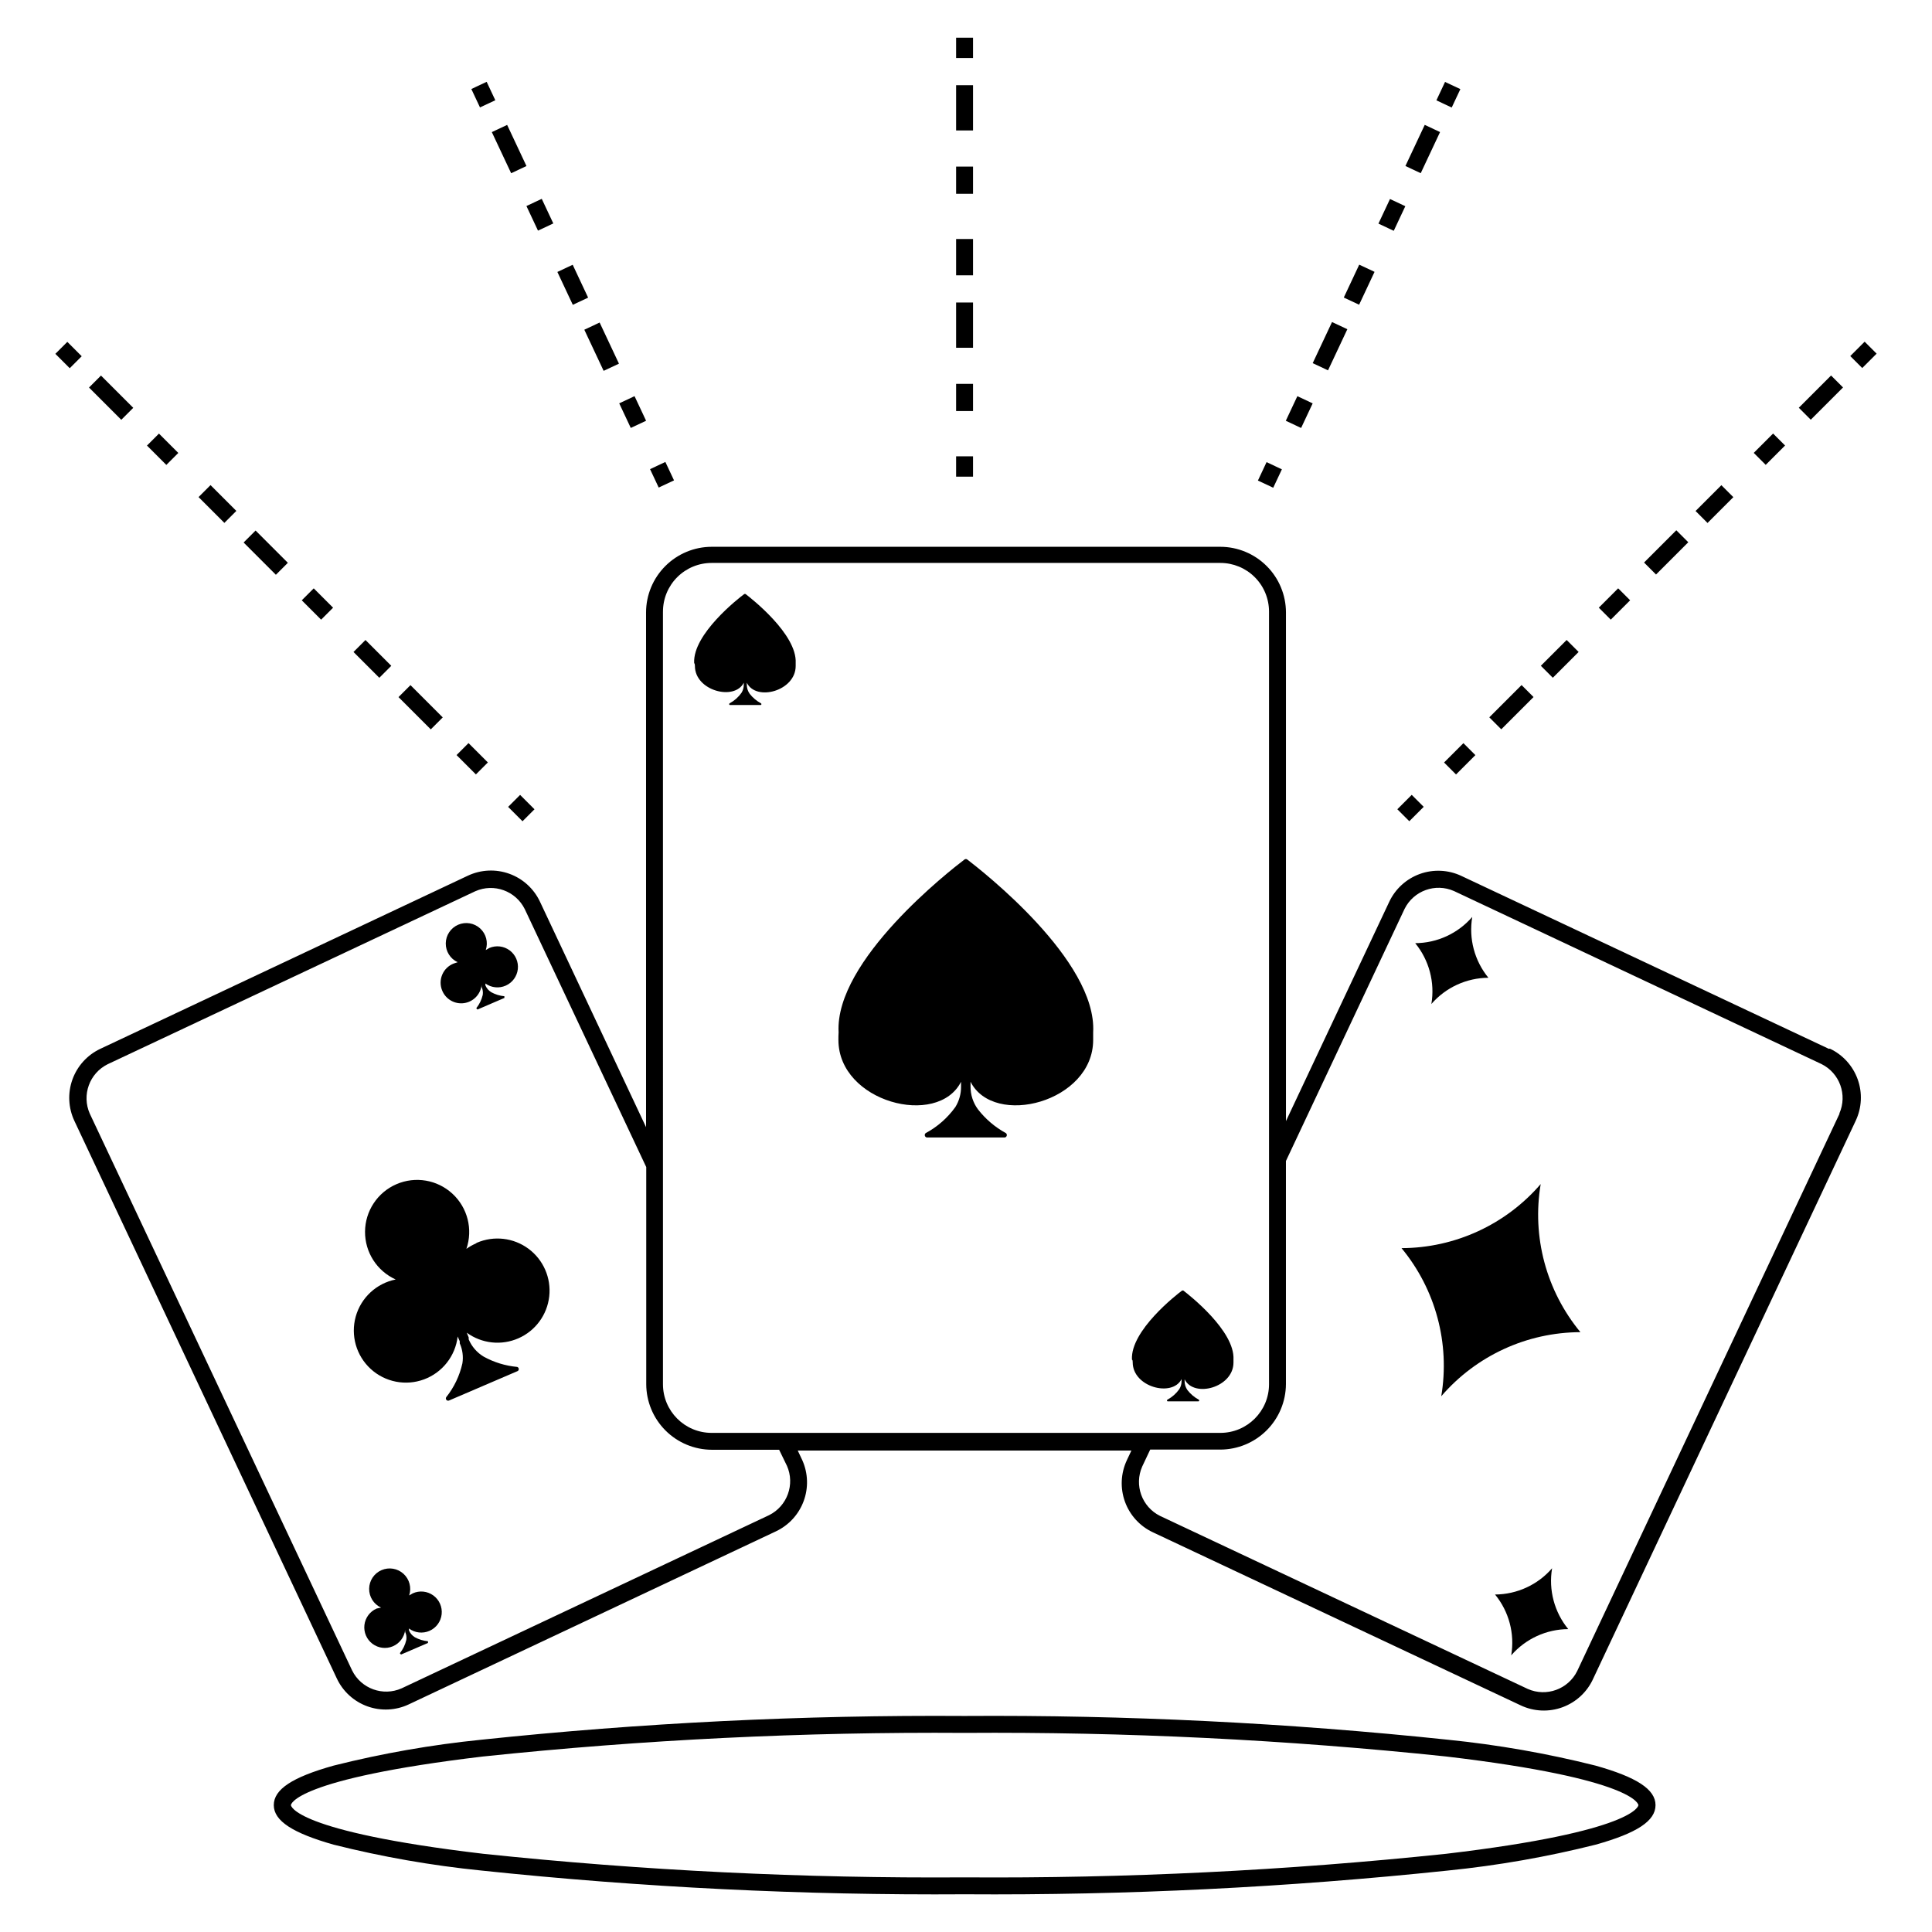
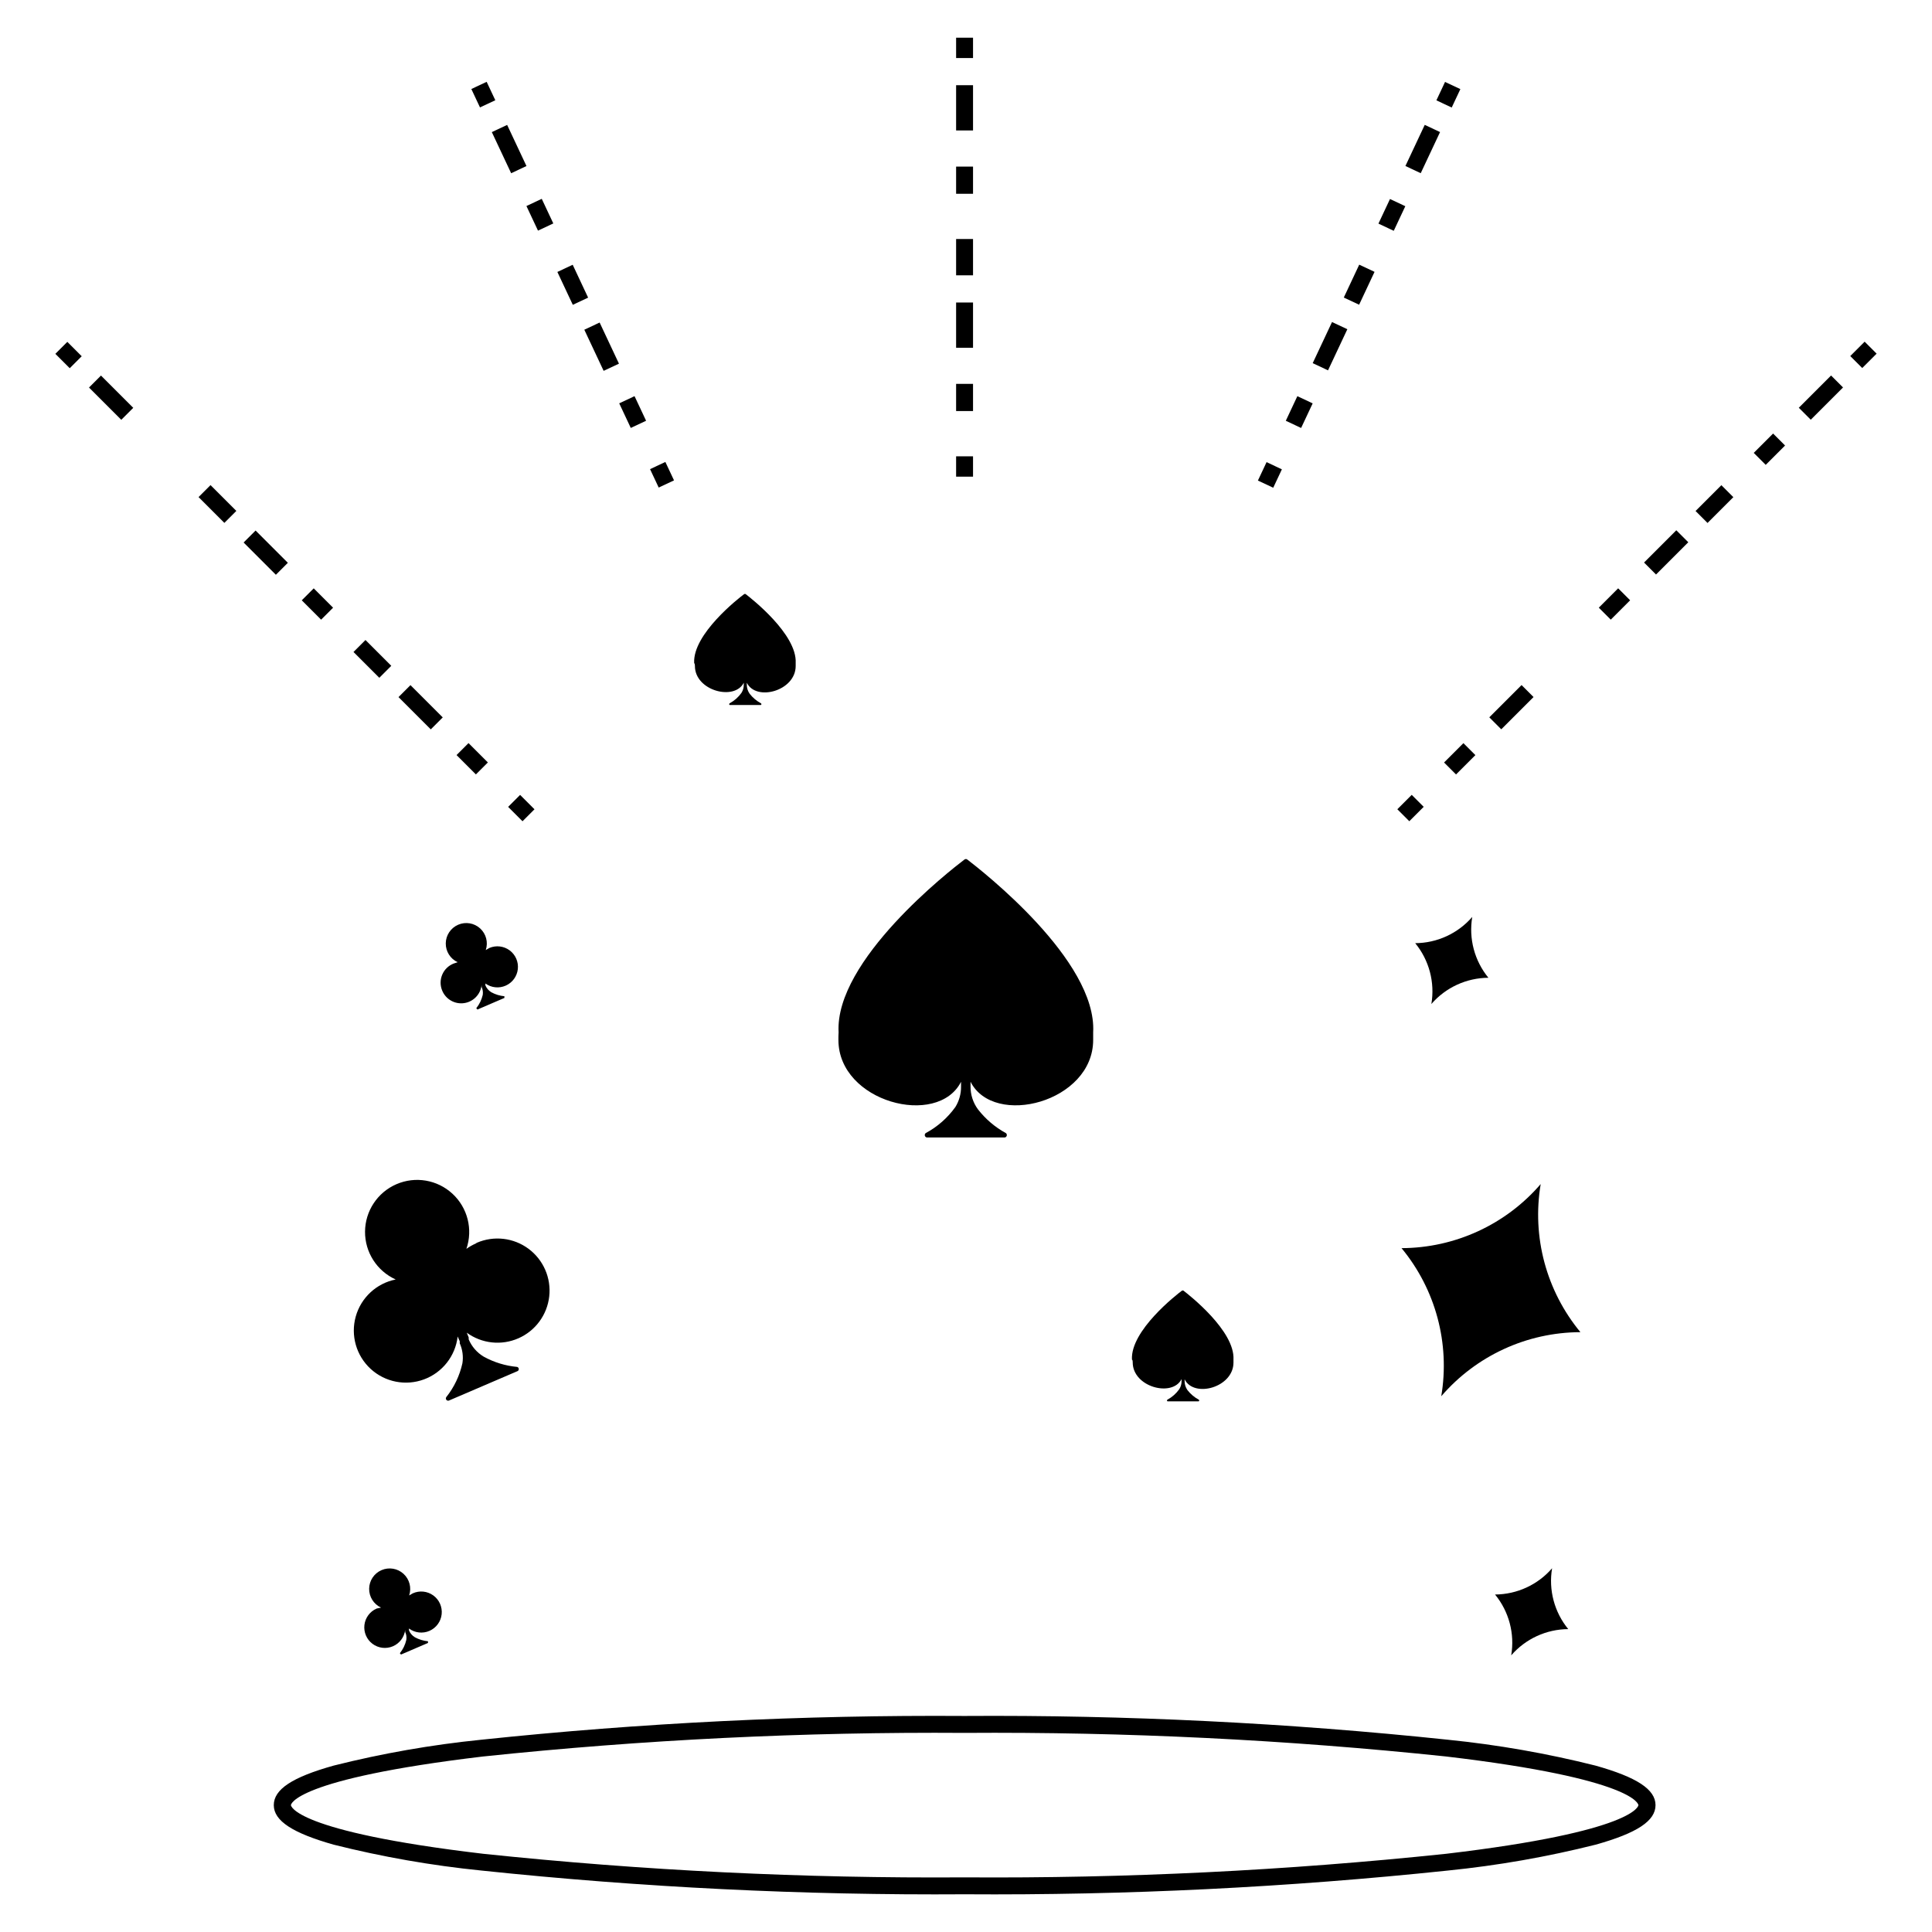
<svg xmlns="http://www.w3.org/2000/svg" fill="#000000" width="800px" height="800px" version="1.1" viewBox="144 144 512 512">
  <g>
-     <path d="m628.68 421.96-97.438-45.848h0.004c-3.449-1.617-7.398-1.797-10.977-0.504-3.582 1.297-6.504 3.961-8.117 7.406l-27.359 58.09v-134.82c-0.012-4.606-1.848-9.02-5.106-12.273-3.258-3.258-7.668-5.094-12.273-5.106h-134.82c-4.606 0.012-9.02 1.848-12.277 5.106-3.258 3.254-5.094 7.668-5.106 12.273v136.43l-28.113-59.754c-1.617-3.445-4.535-6.109-8.117-7.402-3.582-1.297-7.527-1.113-10.977 0.5l-97.438 45.898c-3.438 1.625-6.09 4.551-7.375 8.129-1.285 3.582-1.094 7.523 0.523 10.965l69.527 147.72c1.605 3.453 4.527 6.129 8.109 7.422 3.586 1.297 7.539 1.109 10.984-0.52l97.285-45.848c3.402-1.602 6.039-4.469 7.348-7.992 1.312-3.523 1.188-7.418-0.344-10.852l-1.211-2.57h88.418l-1.211 2.57h0.004c-1.617 3.449-1.797 7.394-0.504 10.977 1.297 3.582 3.957 6.5 7.406 8.117l97.438 45.848c3.5 1.664 7.523 1.844 11.156 0.496 3.633-1.348 6.57-4.106 8.137-7.648l69.527-147.77v-0.004c1.621-3.441 1.809-7.383 0.523-10.965-1.285-3.578-3.938-6.504-7.375-8.129zm-308.99-115.88h0.004c0-3.422 1.359-6.703 3.777-9.121s5.699-3.777 9.121-3.777h134.82c3.418 0 6.699 1.359 9.117 3.777 2.418 2.418 3.777 5.699 3.777 9.121v204.75c0 7.125-5.773 12.898-12.895 12.898h-134.82c-7.125 0-12.898-5.773-12.898-12.898zm32.848 226.36 0.004-0.004c2.18 4.93 0.094 10.703-4.734 13.102l-97.387 45.895c-4.93 2.18-10.703 0.094-13.098-4.734l-69.527-147.57c-2.18-4.93-0.094-10.703 4.734-13.098l97.438-45.848c4.93-2.18 10.703-0.094 13.098 4.734l32.195 68.367v57.535c0.012 4.606 1.848 9.02 5.106 12.277 3.258 3.258 7.672 5.09 12.277 5.106h17.836zm278.96-93.309-69.527 147.72c-2.394 4.828-8.168 6.914-13.098 4.734l-97.438-45.848c-4.828-2.394-6.914-8.168-4.734-13.098l2.117-4.484h18.59c4.594-0.012 9-1.844 12.258-5.09 3.254-3.242 5.094-7.644 5.121-12.242v-59.148l31.438-66.805c2.398-4.828 8.168-6.914 13.102-4.734l97.383 45.848c4.832 2.394 6.918 8.168 4.738 13.098z" />
    <path d="m552.3 457.79c-9.25 10.738-22.707 16.934-36.879 16.98 9.039 10.934 12.883 25.254 10.527 39.246 9.25-10.742 22.707-16.938 36.879-16.98-9.039-10.934-12.883-25.254-10.527-39.246z" />
    <path d="m523.33 410.07c3.801-4.387 9.309-6.918 15.113-6.953-3.688-4.504-5.25-10.379-4.281-16.121-3.805 4.387-9.312 6.922-15.117 6.953 3.691 4.504 5.254 10.383 4.285 16.121z" />
    <path d="m555.32 559.61c-3.805 4.387-9.312 6.918-15.117 6.953 3.691 4.504 5.254 10.383 4.285 16.121 3.801-4.387 9.309-6.918 15.113-6.953-3.688-4.504-5.25-10.383-4.281-16.121z" />
    <path d="m366.19 419.6c0 16.473 26.301 23.328 32.496 11.082v1.262c0.027 1.918-0.5 3.809-1.512 5.441-2.059 2.867-4.746 5.231-7.859 6.902-0.203 0.16-0.289 0.426-0.223 0.676 0.062 0.25 0.27 0.438 0.527 0.48h20.656c0.254-0.043 0.461-0.23 0.527-0.48 0.066-0.25-0.023-0.516-0.227-0.676-2.875-1.57-5.394-3.715-7.406-6.301-1.301-1.762-1.988-3.902-1.965-6.094v-1.211c6.195 12.242 32.496 5.391 32.496-11.082v-2.016c1.059-19.094-29.625-42.926-33.352-45.797-0.223-0.176-0.535-0.176-0.758 0-3.727 2.82-34.41 26.703-33.352 45.797-0.051 0.656-0.051 1.309-0.051 2.016z" />
    <path d="m328.16 320.5c0 6.551 10.48 9.32 12.949 4.434v0.504h-0.004c0.016 0.766-0.195 1.52-0.602 2.168-0.816 1.148-1.887 2.098-3.125 2.769-0.086 0.043-0.141 0.133-0.141 0.227 0 0.098 0.055 0.188 0.141 0.227h8.262c0.086-0.039 0.145-0.129 0.145-0.227 0-0.094-0.059-0.184-0.145-0.227-1.152-0.625-2.164-1.484-2.973-2.519-0.5-0.703-0.766-1.551-0.754-2.418v-0.504c2.469 5.039 12.949 2.168 12.949-4.434v-0.805c0.402-7.609-11.789-17.129-13.301-18.289h-0.301c-1.512 1.109-13.703 10.629-13.301 18.289 0.199 0.301 0.199 0.555 0.199 0.805z" />
    <path d="m444.18 505.04c0 6.551 10.48 9.32 12.949 4.434v0.504h-0.004c0.016 0.766-0.195 1.52-0.602 2.168-0.816 1.148-1.887 2.098-3.125 2.769-0.086 0.043-0.141 0.129-0.141 0.227 0 0.098 0.055 0.184 0.141 0.227h8.262c0.086-0.043 0.145-0.129 0.145-0.227 0-0.098-0.059-0.184-0.145-0.227-1.152-0.625-2.164-1.484-2.973-2.519-0.5-0.707-0.766-1.551-0.754-2.418v-0.453c2.469 5.039 12.949 2.168 12.949-4.434v-0.805c0.402-7.609-11.789-17.129-13.301-18.289h-0.301c-1.512 1.109-13.703 10.629-13.301 18.289 0.199 0.199 0.199 0.453 0.199 0.754z" />
    <path d="m270.07 473.55c-0.871 0.383-1.695 0.855-2.469 1.41 1.77-5.172 0.32-10.898-3.691-14.605-4.012-3.711-9.836-4.703-14.852-2.531-5.016 2.168-8.277 7.094-8.32 12.559-0.043 5.465 3.141 10.441 8.121 12.691-5.094 1.02-9.18 4.809-10.582 9.812-1.402 5 0.125 10.363 3.945 13.879s9.293 4.59 14.16 2.781c4.867-1.812 8.309-6.199 8.902-11.359l0.555 1.258v0.555c0.742 1.656 0.988 3.496 0.703 5.289-0.727 3.277-2.191 6.348-4.281 8.969-0.148 0.219-0.137 0.504 0.023 0.711 0.16 0.203 0.434 0.285 0.68 0.195l18.086-7.758h0.004c0.254-0.074 0.43-0.312 0.43-0.578 0-0.27-0.176-0.504-0.43-0.582-3.113-0.285-6.133-1.211-8.867-2.719-1.781-1.066-3.176-2.672-3.981-4.586v-0.504l-0.504-1.258c3.973 2.898 9.191 3.465 13.691 1.48 4.504-1.98 7.613-6.207 8.16-11.098 0.547-4.887-1.547-9.699-5.5-12.629-3.953-2.926-9.164-3.531-13.684-1.586z" />
    <path d="m261.2 406.55c0.957 2.289 3.344 3.641 5.801 3.285s4.359-2.328 4.629-4.797v0.504c0.309 0.66 0.414 1.398 0.301 2.117-0.297 1.289-0.883 2.496-1.711 3.527l0.301 0.352 7.152-3.074v-0.453c-1.219-0.109-2.398-0.469-3.473-1.059-0.699-0.422-1.246-1.059-1.562-1.812v-0.504c1.566 1.133 3.617 1.348 5.387 0.562 1.766-0.781 2.988-2.445 3.203-4.367 0.215-1.922-0.605-3.812-2.156-4.969-1.551-1.156-3.598-1.402-5.375-0.648l-0.957 0.555h-0.004c0.676-2.035 0.094-4.277-1.488-5.723-1.582-1.449-3.867-1.832-5.836-0.98-1.965 0.852-3.25 2.777-3.281 4.922-0.027 2.144 1.207 4.106 3.152 5.008l-1.059 0.352c-1.371 0.535-2.469 1.605-3.035 2.961-0.57 1.359-0.566 2.891 0.012 4.242z" />
    <path d="m253.39 566.25-0.957 0.555c0.672-2.035 0.09-4.277-1.492-5.723-1.582-1.449-3.867-1.832-5.832-0.98-1.969 0.852-3.254 2.777-3.281 4.922-0.031 2.144 1.203 4.106 3.148 5.008l-1.16 0.25c-1.777 0.77-3.012 2.426-3.242 4.352-0.227 1.922 0.582 3.824 2.129 4.988 1.551 1.168 3.598 1.422 5.387 0.672 1.785-0.754 3.035-2.398 3.285-4.316v0.504c0.309 0.66 0.414 1.395 0.301 2.113-0.293 1.293-0.879 2.496-1.711 3.527l0.301 0.352 7.152-3.074v-0.453l0.004 0.004c-1.219-0.113-2.402-0.473-3.477-1.059-0.699-0.426-1.246-1.059-1.562-1.816v-0.504c1.566 1.168 3.637 1.406 5.426 0.625 1.789-0.781 3.023-2.461 3.234-4.402 0.211-1.941-0.637-3.844-2.219-4.992-1.582-1.145-3.656-1.355-5.434-0.551z" />
    <path d="m566.81 611.9c-12.848-3.231-25.914-5.519-39.094-6.852-42.555-4.481-85.328-6.582-128.12-6.301-42.773-0.281-85.527 1.82-128.07 6.301-13.18 1.332-26.246 3.621-39.098 6.852-10.984 3.074-15.871 6.297-15.871 10.48 0 4.18 5.039 7.406 15.871 10.48v-0.004c12.852 3.231 25.918 5.519 39.098 6.852 42.555 4.481 85.328 6.582 128.12 6.297 42.793 0.285 85.562-1.816 128.12-6.297 13.18-1.332 26.246-3.621 39.094-6.852 10.984-3.074 15.871-6.297 15.871-10.48 0-4.18-4.988-7.406-15.922-10.477zm-39.598 23.375c-42.371 4.453-84.961 6.539-127.57 6.246-42.602 0.293-85.191-1.793-127.56-6.246-50.383-5.945-50.984-12.797-50.984-12.898 0-0.102 0.605-6.902 50.984-12.898v0.004c42.371-4.453 84.961-6.539 127.56-6.25 42.605-0.289 85.195 1.797 127.57 6.25 50.383 5.945 50.984 12.797 50.984 12.898 0 0.098-0.605 6.949-50.984 12.895z" />
    <path d="m278.66 357.83 3.172-3.172 3.812 3.812-3.172 3.172z" />
    <path d="m249.61 328.74 3.172-3.172 8.551 8.551-3.172 3.172z" />
    <path d="m264.99 344.1 3.172-3.172 5.129 5.129-3.172 3.172z" />
    <path d="m237.68 316.78 3.172-3.172 6.84 6.84-3.172 3.172z" />
    <path d="m223.97 303.09 3.172-3.172 5.129 5.129-3.172 3.172z" />
-     <path d="m182.95 262.08 3.172-3.172 5.129 5.129-3.172 3.172z" />
    <path d="m167.59 246.7 3.172-3.172 8.551 8.551-3.172 3.172z" />
    <path d="m196.62 275.73 3.172-3.172 6.84 6.84-3.172 3.172z" />
    <path d="m208.56 287.77 3.172-3.172 8.551 8.551-3.172 3.172z" />
    <path d="m158.67 237.77 3.172-3.172 3.812 3.812-3.172 3.172z" />
    <path d="m316.27 268.33 4.059-1.906 2.293 4.879-4.059 1.906z" />
    <path d="m298.85 231.38 4.059-1.906 5.121 10.898-4.059 1.906z" />
    <path d="m308.1 250.89 4.059-1.906 3.062 6.519-4.059 1.906z" />
    <path d="m274.34 179.01 4.059-1.906 5.121 10.898-4.059 1.906z" />
    <path d="m283.51 198.6 4.059-1.906 3.062 6.519-4.059 1.906z" />
    <path d="m291.71 216.07 4.059-1.906 4.09 8.711-4.059 1.906z" />
    <path d="m268.91 167.59 4.059-1.906 2.293 4.879-4.059 1.906z" />
    <path d="m514.31 358.46 3.812-3.812 3.172 3.172-3.812 3.812z" />
    <path d="m538.68 334.1 8.551-8.551 3.172 3.172-8.551 8.551z" />
    <path d="m526.69 346.07 5.129-5.129 3.172 3.172-5.129 5.129z" />
-     <path d="m552.34 320.44 6.84-6.84 3.172 3.172-6.84 6.84z" />
    <path d="m567.7 305.04 5.129-5.129 3.172 3.172-5.129 5.129z" />
    <path d="m620.7 252.06 8.551-8.551 3.172 3.172-8.551 8.551z" />
    <path d="m579.69 293.08 8.551-8.551 3.172 3.172-8.551 8.551z" />
    <path d="m608.76 264.02 5.129-5.129 3.172 3.172-5.129 5.129z" />
    <path d="m593.34 279.42 6.84-6.84 3.172 3.172-6.84 6.84z" />
    <path d="m634.34 238.36 3.812-3.812 3.172 3.172-3.812 3.812z" />
    <path d="m477.36 271.35 2.293-4.879 4.059 1.906-2.293 4.879z" />
    <path d="m491.88 240.24 5.121-10.898 4.059 1.906-5.121 10.898z" />
    <path d="m484.75 255.51 3.062-6.519 4.059 1.906-3.062 6.519z" />
    <path d="m516.45 187.99 5.121-10.898 4.059 1.906-5.121 10.898z" />
    <path d="m500.12 222.85 4.09-8.711 4.059 1.906-4.09 8.711z" />
    <path d="m509.3 203.26 3.062-6.519 4.059 1.906-3.062 6.519z" />
    <path d="m524.66 170.59 2.293-4.879 4.059 1.906-2.293 4.879z" />
    <path d="m397.38 264.93h4.484v5.391h-4.484z" />
    <path d="m397.38 245.73h4.484v7.203h-4.484z" />
    <path d="m397.38 224.17h4.484v11.992h-4.484z" />
    <path d="m397.38 207.34h4.484v9.621h-4.484z" />
    <path d="m397.38 166.58h4.484v11.992h-4.484z" />
    <path d="m397.38 188.15h4.484v7.203h-4.484z" />
    <path d="m397.38 153.99h4.484v5.391h-4.484z" />
  </g>
</svg>